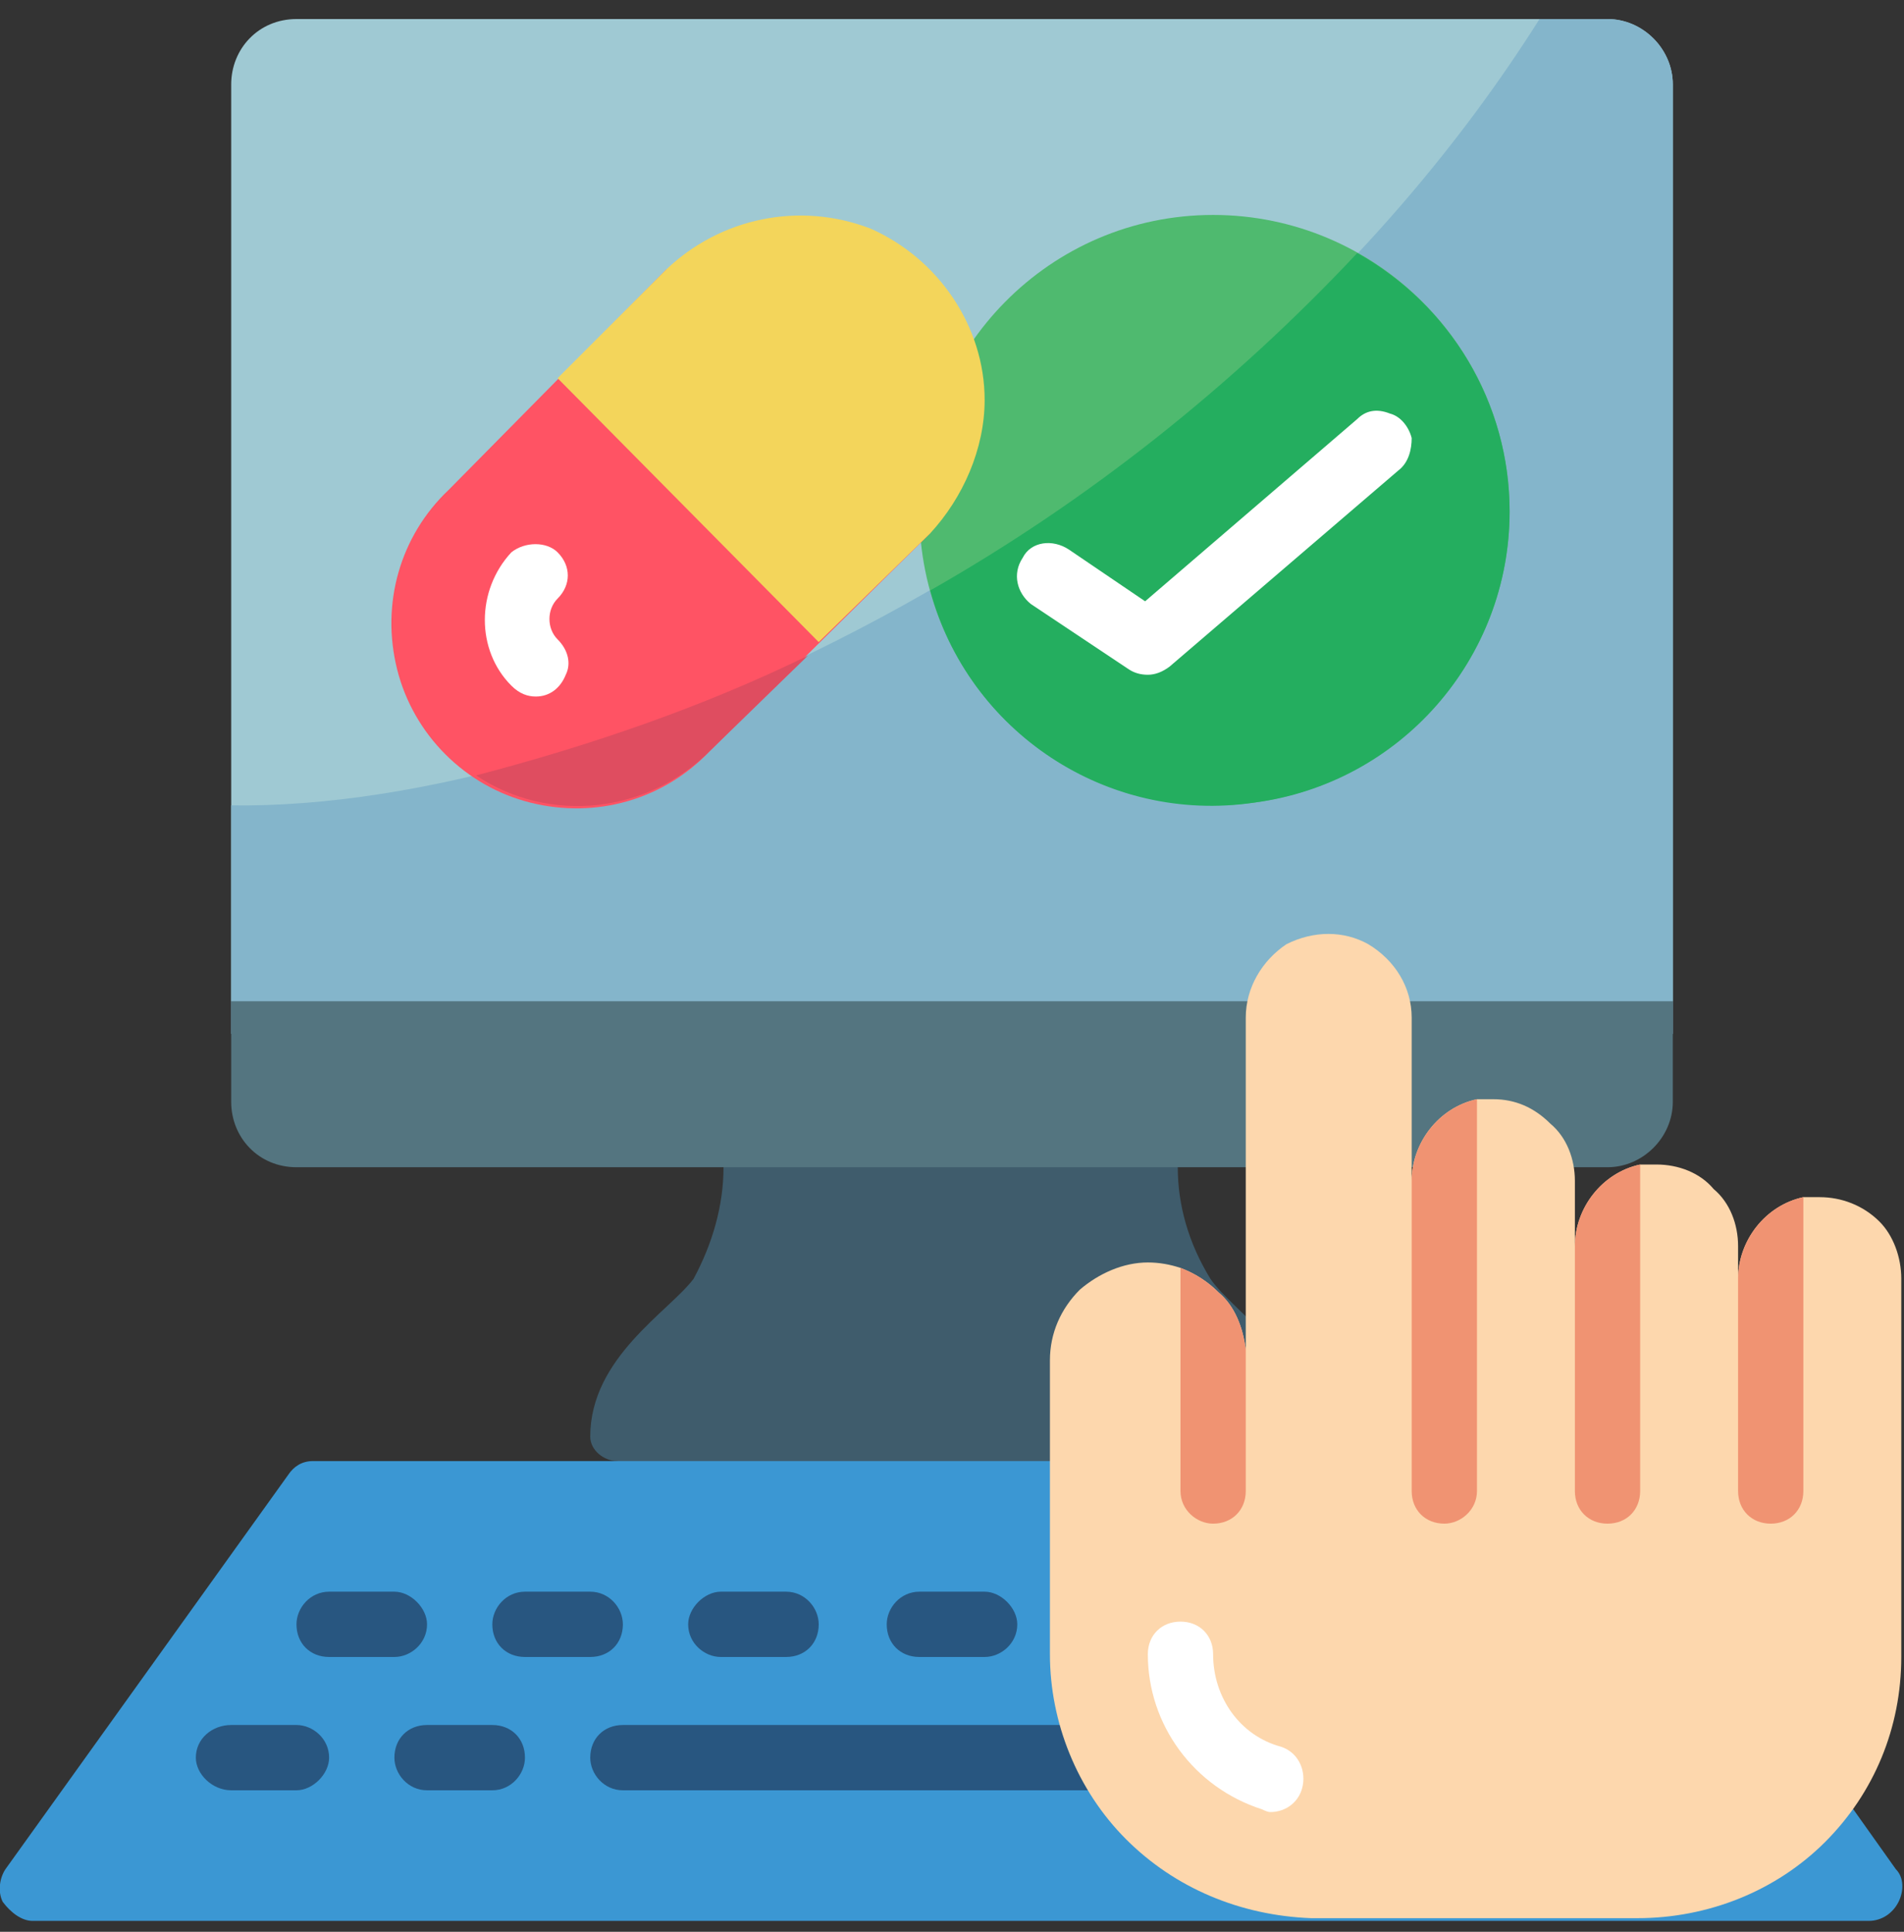
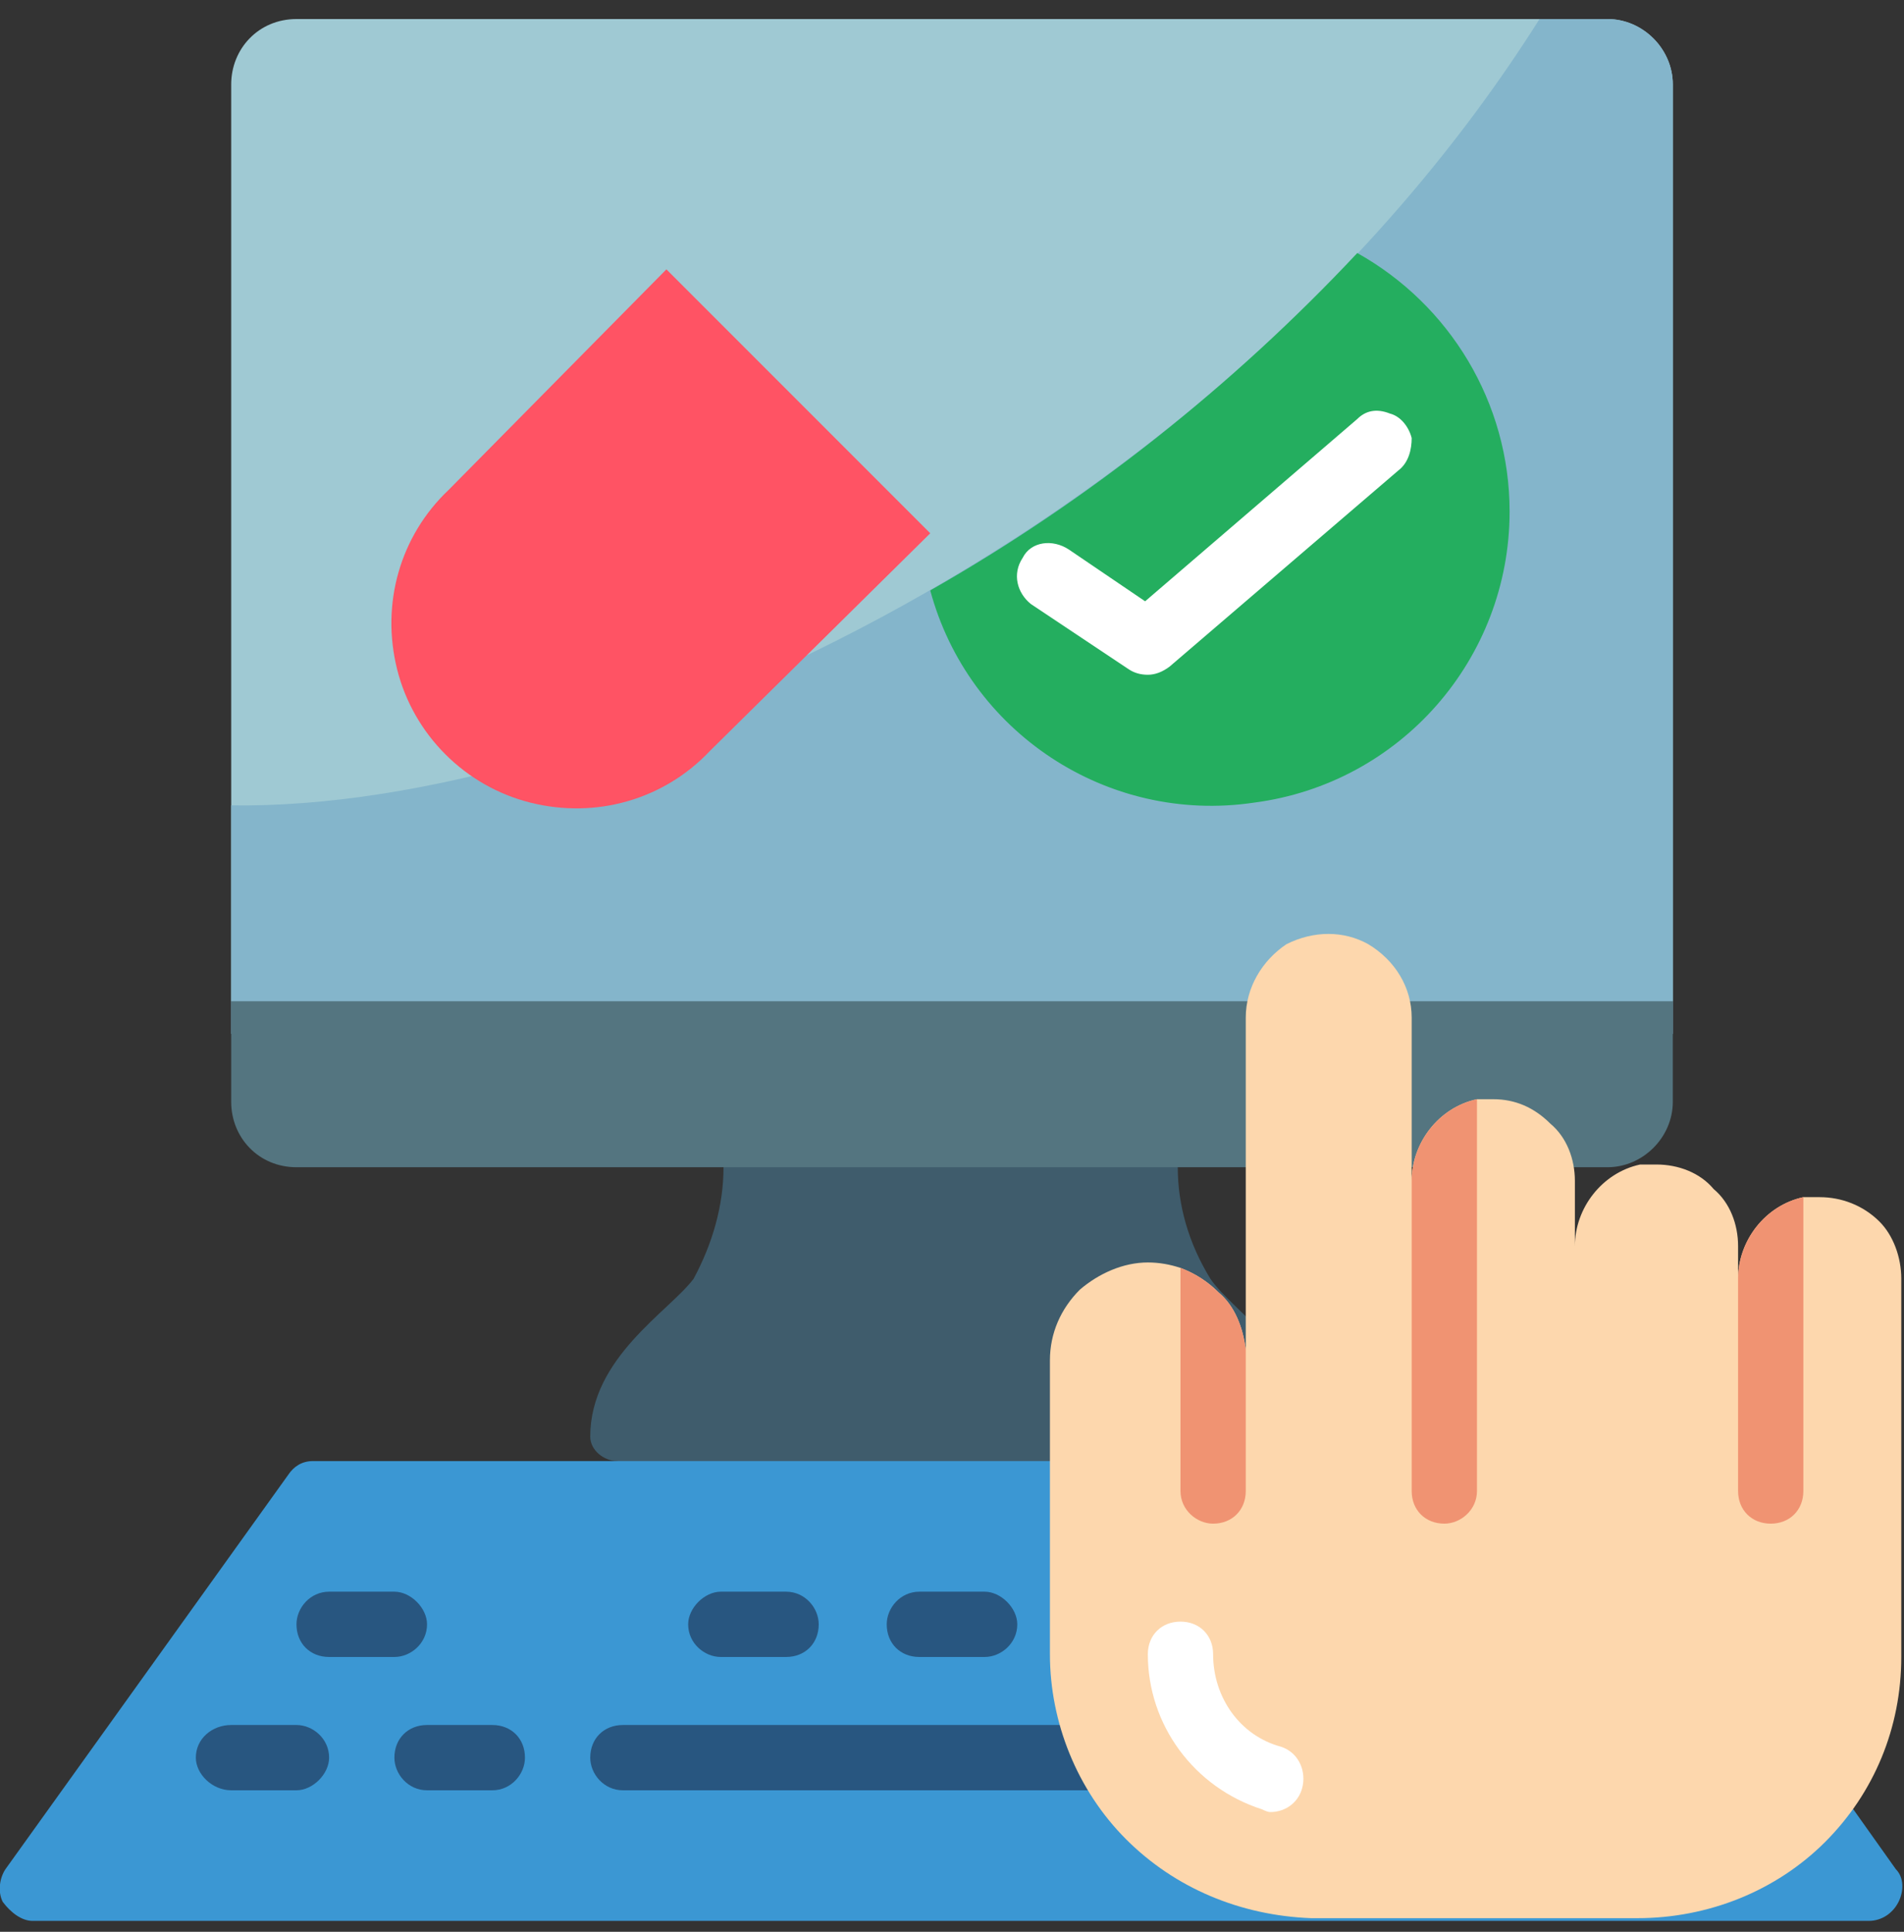
<svg xmlns="http://www.w3.org/2000/svg" version="1.2" viewBox="0 0 70 71" width="70" height="71">
  <rect x="0" y="0" width="70" height="71" fill="#333333" stroke="none" />
  <style>.a{fill:#9fc9d3}.b{fill:#84b5cb}.c{fill:#4fba6f}.d{fill:#24ae5f}.e{fill:#3f5c6c}.f{fill:#3b97d3}.g{fill:#285680}.h{fill:#547580}.i{fill:#ff5364}.j{fill:#fff}.k{fill:#fdd7ad}.l{fill:#f09372}.m{fill:#f3d55b}.n{fill:#df4d60}</style>
  <path class="a" d="m61.5 3.1v33.7h-53v-33.7c0-1.3 1-2.4 2.4-2.4h48.2c1.3 0 2.4 1.1 2.4 2.4z" />
  <path class="b" d="m61.5 3.1v34.9h-53v-8.4c13.6 0.2 36.3-10.2 48.1-28.9h2.5c1.3 0 2.4 1.1 2.4 2.4z" />
-   <path fill-rule="evenodd" class="c" d="m44.6 29.6c-6 0-10.8-4.8-10.8-10.8 0-6 4.8-10.9 10.8-10.9 6 0 10.9 4.9 10.9 10.9 0 6-4.9 10.8-10.9 10.8z" />
+   <path fill-rule="evenodd" class="c" d="m44.6 29.6z" />
  <path class="d" d="m55.5 18.8c0 5.4-4 10-9.4 10.7-5.4 0.8-10.5-2.6-11.9-7.8 5.8-3.3 11.1-7.5 15.7-12.4 3.4 1.9 5.6 5.5 5.6 9.5z" />
  <path class="e" d="m44.5 47c-0.8-1.3-1.2-2.7-1.2-4.1l-8.3-2.1-8.4 2.1c0 1.4-0.4 2.8-1.1 4.1-0.9 1.2-3.8 2.9-3.8 5.8 0 0.5 0.5 0.9 1 0.9l12.3 2.3 12.2-2.3c0.6 0 1-0.4 1-0.9 0-2.9-2.9-4.6-3.7-5.8z" />
  <path class="f" d="m68.7 70.6h-67.5c-0.4 0-0.8-0.3-1.1-0.7-0.2-0.4-0.1-0.9 0.1-1.2l10.4-14.5c0.2-0.3 0.5-0.5 0.9-0.5h46.9c0.4 0 0.8 0.2 1 0.5l10.3 14.5c0.3 0.3 0.3 0.8 0.1 1.2-0.2 0.4-0.6 0.7-1.1 0.7z" />
  <path class="g" d="m14.5 60.9h-2.4c-0.7 0-1.2-0.5-1.2-1.2 0-0.6 0.5-1.2 1.2-1.2h2.4c0.6 0 1.2 0.6 1.2 1.2 0 0.7-0.6 1.2-1.2 1.2z" />
-   <path class="g" d="m21.7 60.9h-2.4c-0.7 0-1.2-0.5-1.2-1.2 0-0.6 0.5-1.2 1.2-1.2h2.4c0.7 0 1.2 0.6 1.2 1.2 0 0.7-0.5 1.2-1.2 1.2z" />
  <path class="g" d="m28.9 60.9h-2.4c-0.6 0-1.2-0.5-1.2-1.2 0-0.6 0.6-1.2 1.2-1.2h2.4c0.7 0 1.2 0.6 1.2 1.2 0 0.7-0.5 1.2-1.2 1.2z" />
  <path class="g" d="m36.2 60.9h-2.4c-0.7 0-1.2-0.5-1.2-1.2 0-0.6 0.5-1.2 1.2-1.2h2.4c0.6 0 1.2 0.6 1.2 1.2 0 0.7-0.6 1.2-1.2 1.2z" />
  <path class="g" d="m10.9 65.8h-2.4c-0.7 0-1.3-0.6-1.3-1.2 0-0.7 0.6-1.2 1.3-1.2h2.4c0.6 0 1.2 0.5 1.2 1.2 0 0.6-0.6 1.2-1.2 1.2z" />
  <path class="g" d="m18.1 65.8h-2.4c-0.7 0-1.2-0.6-1.2-1.2 0-0.7 0.5-1.2 1.2-1.2h2.4c0.7 0 1.2 0.5 1.2 1.2 0 0.6-0.5 1.2-1.2 1.2z" />
  <path class="h" d="m61.5 36.8v3.7c0 1.3-1.1 2.4-2.4 2.4h-48.2c-1.4 0-2.4-1.1-2.4-2.4v-3.7z" />
  <path class="g" d="m47 65.8h-24.1c-0.7 0-1.2-0.6-1.2-1.2 0-0.7 0.5-1.2 1.2-1.2h24.1c0.7 0 1.2 0.5 1.2 1.2 0 0.6-0.5 1.2-1.2 1.2z" />
  <path class="i" d="m34.2 19.6l-8.1 8c-1.7 1.8-4.2 2.5-6.6 1.9-2.4-0.6-4.3-2.5-4.9-4.9-0.6-2.4 0.1-4.9 1.9-6.6l8-8.1z" />
-   <path class="j" d="m19.7 25.6c-0.3 0-0.6-0.1-0.9-0.4-1.3-1.3-1.3-3.5 0-4.9 0.5-0.4 1.3-0.4 1.7 0 0.5 0.5 0.5 1.2 0 1.7-0.4 0.4-0.4 1.1 0 1.5 0.4 0.4 0.5 0.9 0.3 1.3-0.2 0.5-0.6 0.8-1.1 0.8z" />
  <path class="j" d="m42.2 24.8q-0.4 0-0.7-0.2l-3.6-2.4c-0.5-0.4-0.7-1.1-0.3-1.7 0.3-0.6 1.1-0.7 1.7-0.3l2.8 1.9 7.8-6.7c0.3-0.3 0.7-0.4 1.2-0.2 0.4 0.1 0.7 0.5 0.8 0.9 0 0.4-0.1 0.9-0.5 1.2l-8.4 7.2q-0.4 0.3-0.8 0.3z" />
  <path class="k" d="m69.9 47v13.9c0 2.6-1 5-2.8 6.8-1.8 1.8-4.3 2.8-6.9 2.8h-12c-2.6-0.1-5-1.1-6.8-2.9-1.8-1.8-2.8-4.3-2.8-6.8v-3.6-7.2c0-1 0.4-1.9 1.1-2.6 0.7-0.6 1.6-1 2.5-1q0.6 0 1.2 0.2 0.8 0.3 1.4 0.9c0.6 0.5 0.9 1.3 1 2.1v-12.2c0-1.1 0.6-2.1 1.5-2.7 1-0.5 2.1-0.5 3 0 1 0.6 1.6 1.6 1.6 2.7v6c0-1.4 1-2.7 2.4-3q0.3 0 0.6 0c0.8 0 1.5 0.3 2.1 0.9 0.6 0.5 0.9 1.3 0.9 2.1v2.4c0-1.4 1-2.7 2.4-3q0.3 0 0.6 0c0.8 0 1.6 0.3 2.1 0.9 0.6 0.5 0.9 1.3 0.9 2.1v1.2c0-1.4 1-2.7 2.4-3q0.3 0 0.6 0c0.8 0 1.6 0.3 2.2 0.9 0.5 0.5 0.8 1.3 0.8 2.1z" />
  <path class="j" d="m46.7 66.6q-0.1 0-0.3-0.1c-2.5-0.8-4.2-3.1-4.2-5.7 0-0.7 0.5-1.2 1.2-1.2 0.7 0 1.2 0.5 1.2 1.2 0 1.6 1 3 2.5 3.4 0.6 0.2 0.9 0.8 0.8 1.4-0.1 0.6-0.6 1-1.2 1z" />
  <path class="l" d="m54.3 40.4v14.4c0 0.7-0.6 1.2-1.2 1.2-0.7 0-1.2-0.5-1.2-1.2v-11.4c0-1.4 1-2.7 2.4-3z" />
  <path class="l" d="m45.8 49.6v5.2c0 0.7-0.5 1.2-1.2 1.2-0.6 0-1.2-0.5-1.2-1.2v-8.2q0.8 0.3 1.4 0.9c0.6 0.5 0.9 1.3 1 2.1z" />
-   <path class="l" d="m60.3 42.8v12c0 0.7-0.5 1.2-1.2 1.2-0.7 0-1.2-0.5-1.2-1.2v-9c0-1.4 1-2.7 2.4-3z" />
  <path class="l" d="m66.3 44v10.8c0 0.7-0.5 1.2-1.2 1.2-0.7 0-1.2-0.5-1.2-1.2v-7.8c0-1.4 1-2.7 2.4-3z" />
-   <path class="m" d="m36.2 14.7c0 1.8-0.8 3.6-2 4.9l-4.1 4-9.6-9.7 4-4c2-1.9 4.9-2.5 7.5-1.5 2.5 1.1 4.2 3.6 4.2 6.3z" />
-   <path class="n" d="m29.7 24.1l-3.6 3.5c-2.3 2.3-5.9 2.7-8.6 0.9 4.2-1.1 8.3-2.5 12.2-4.4z" />
</svg>